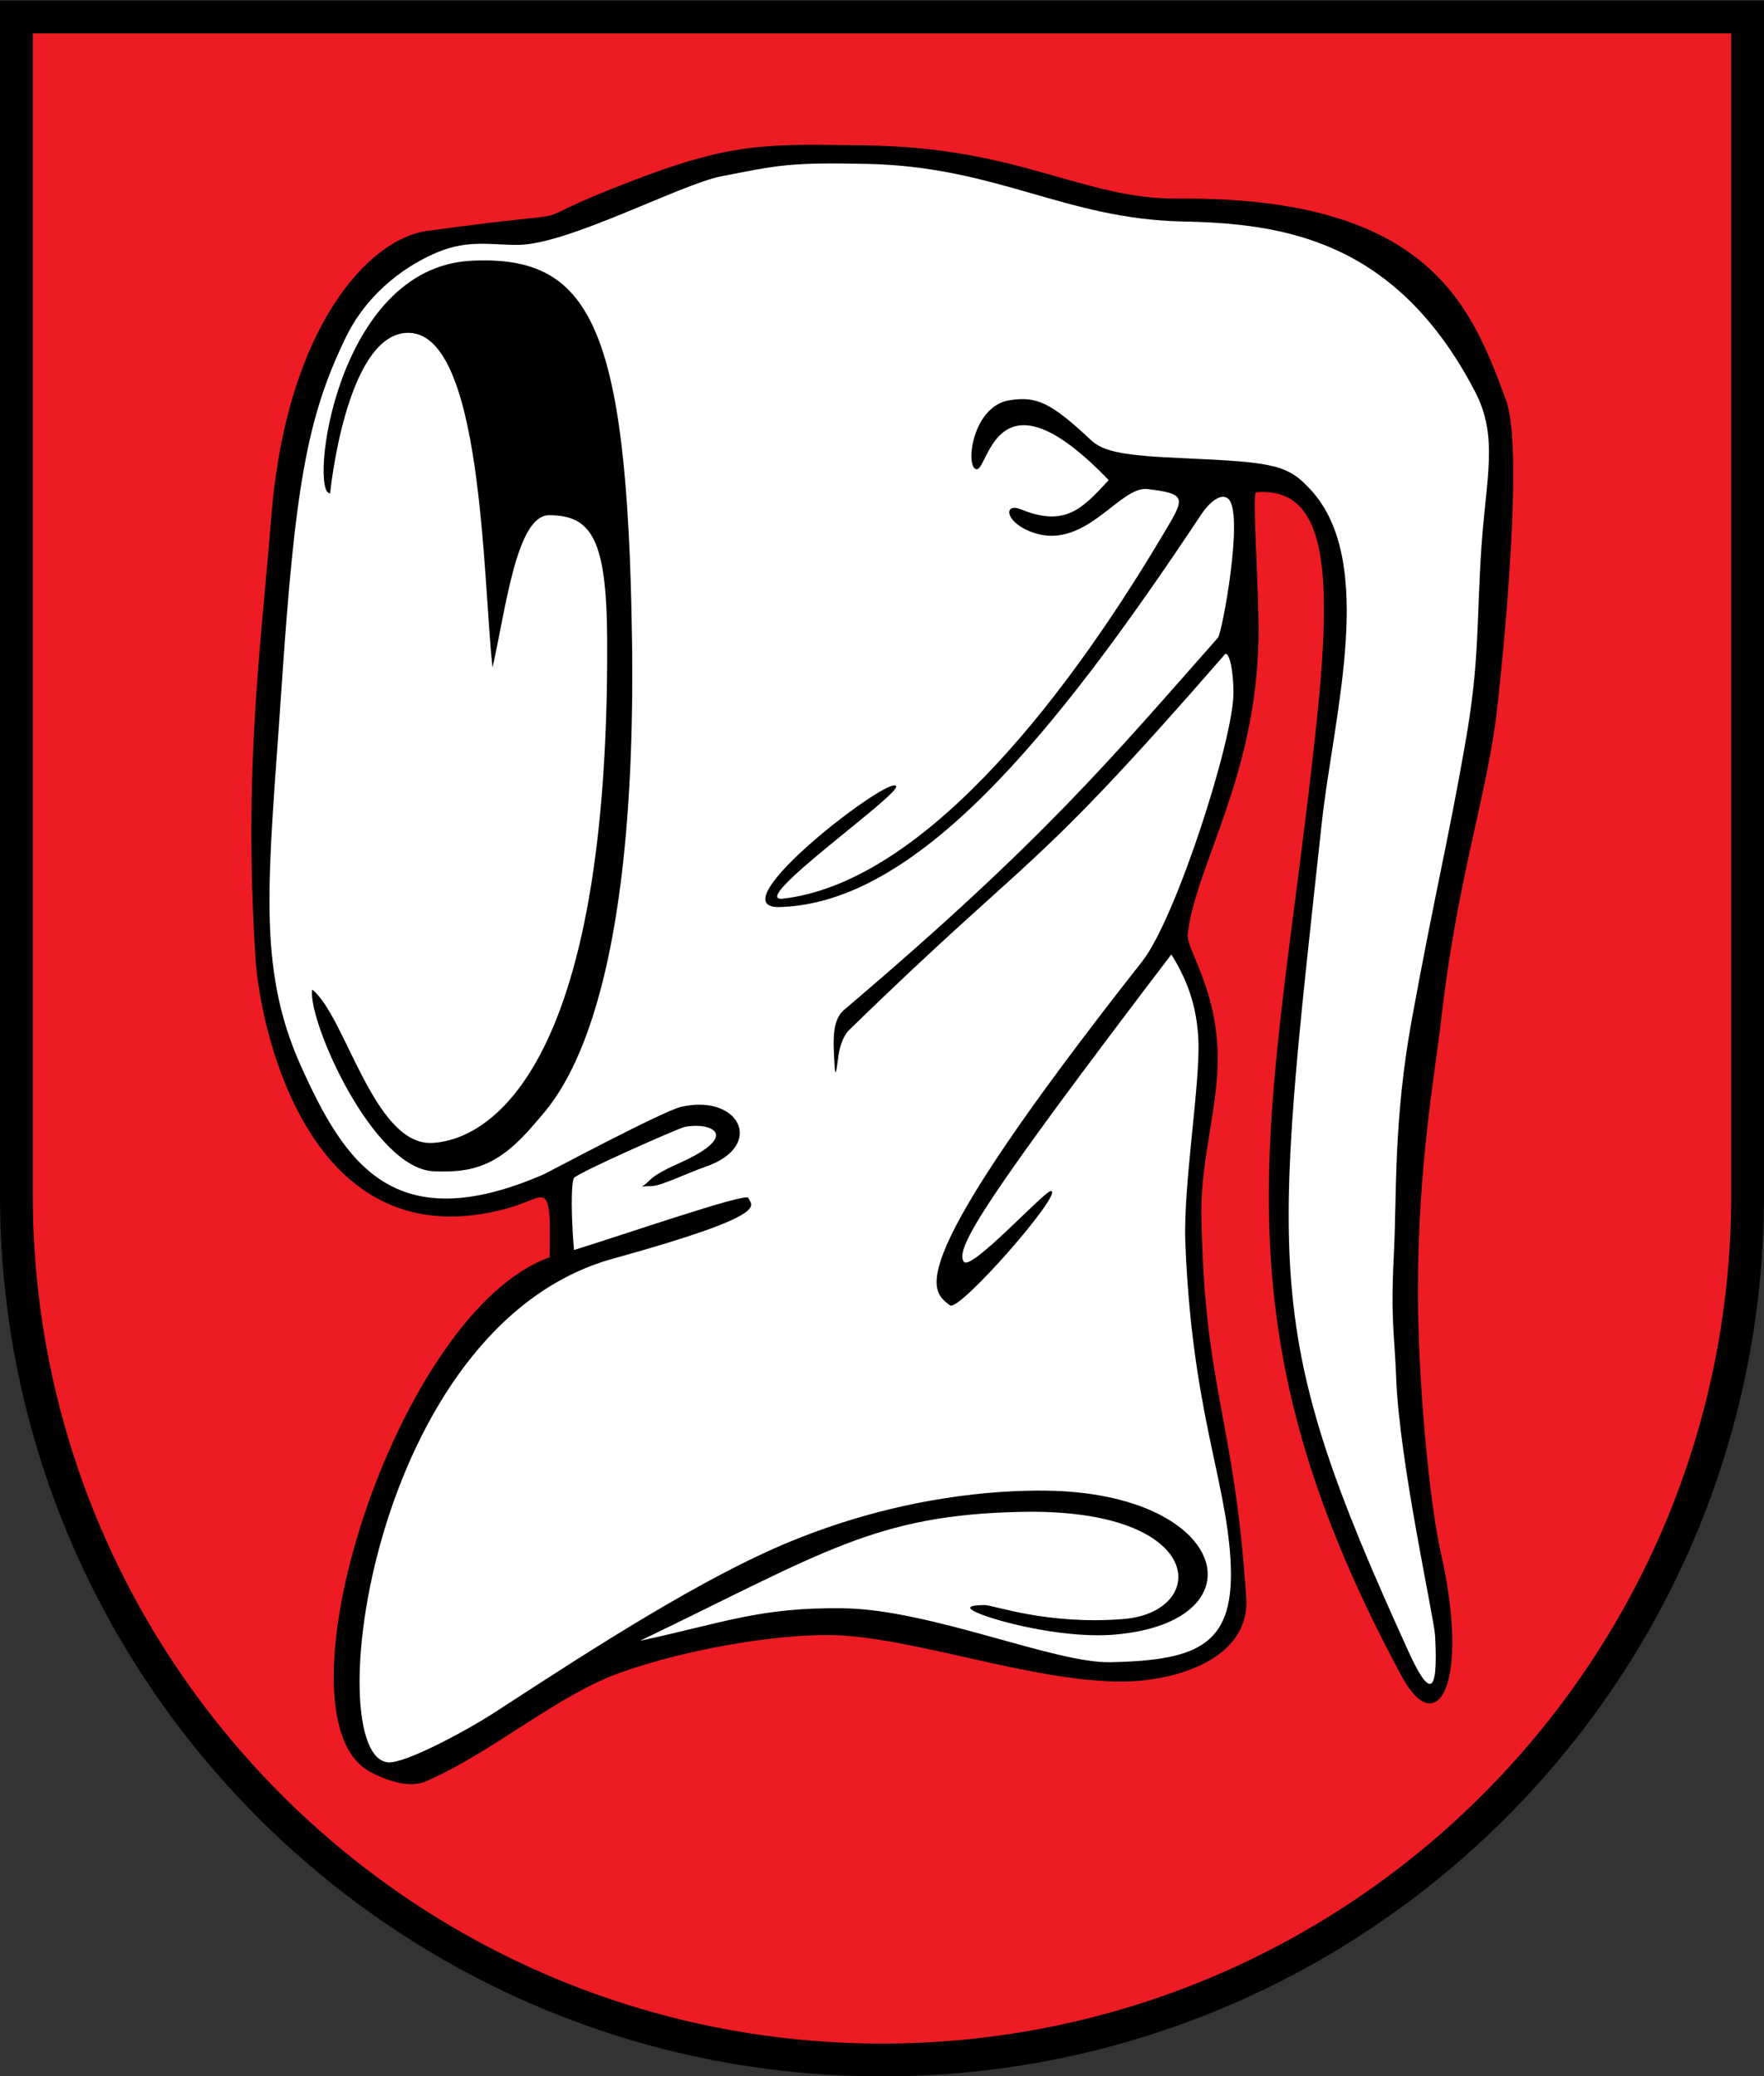
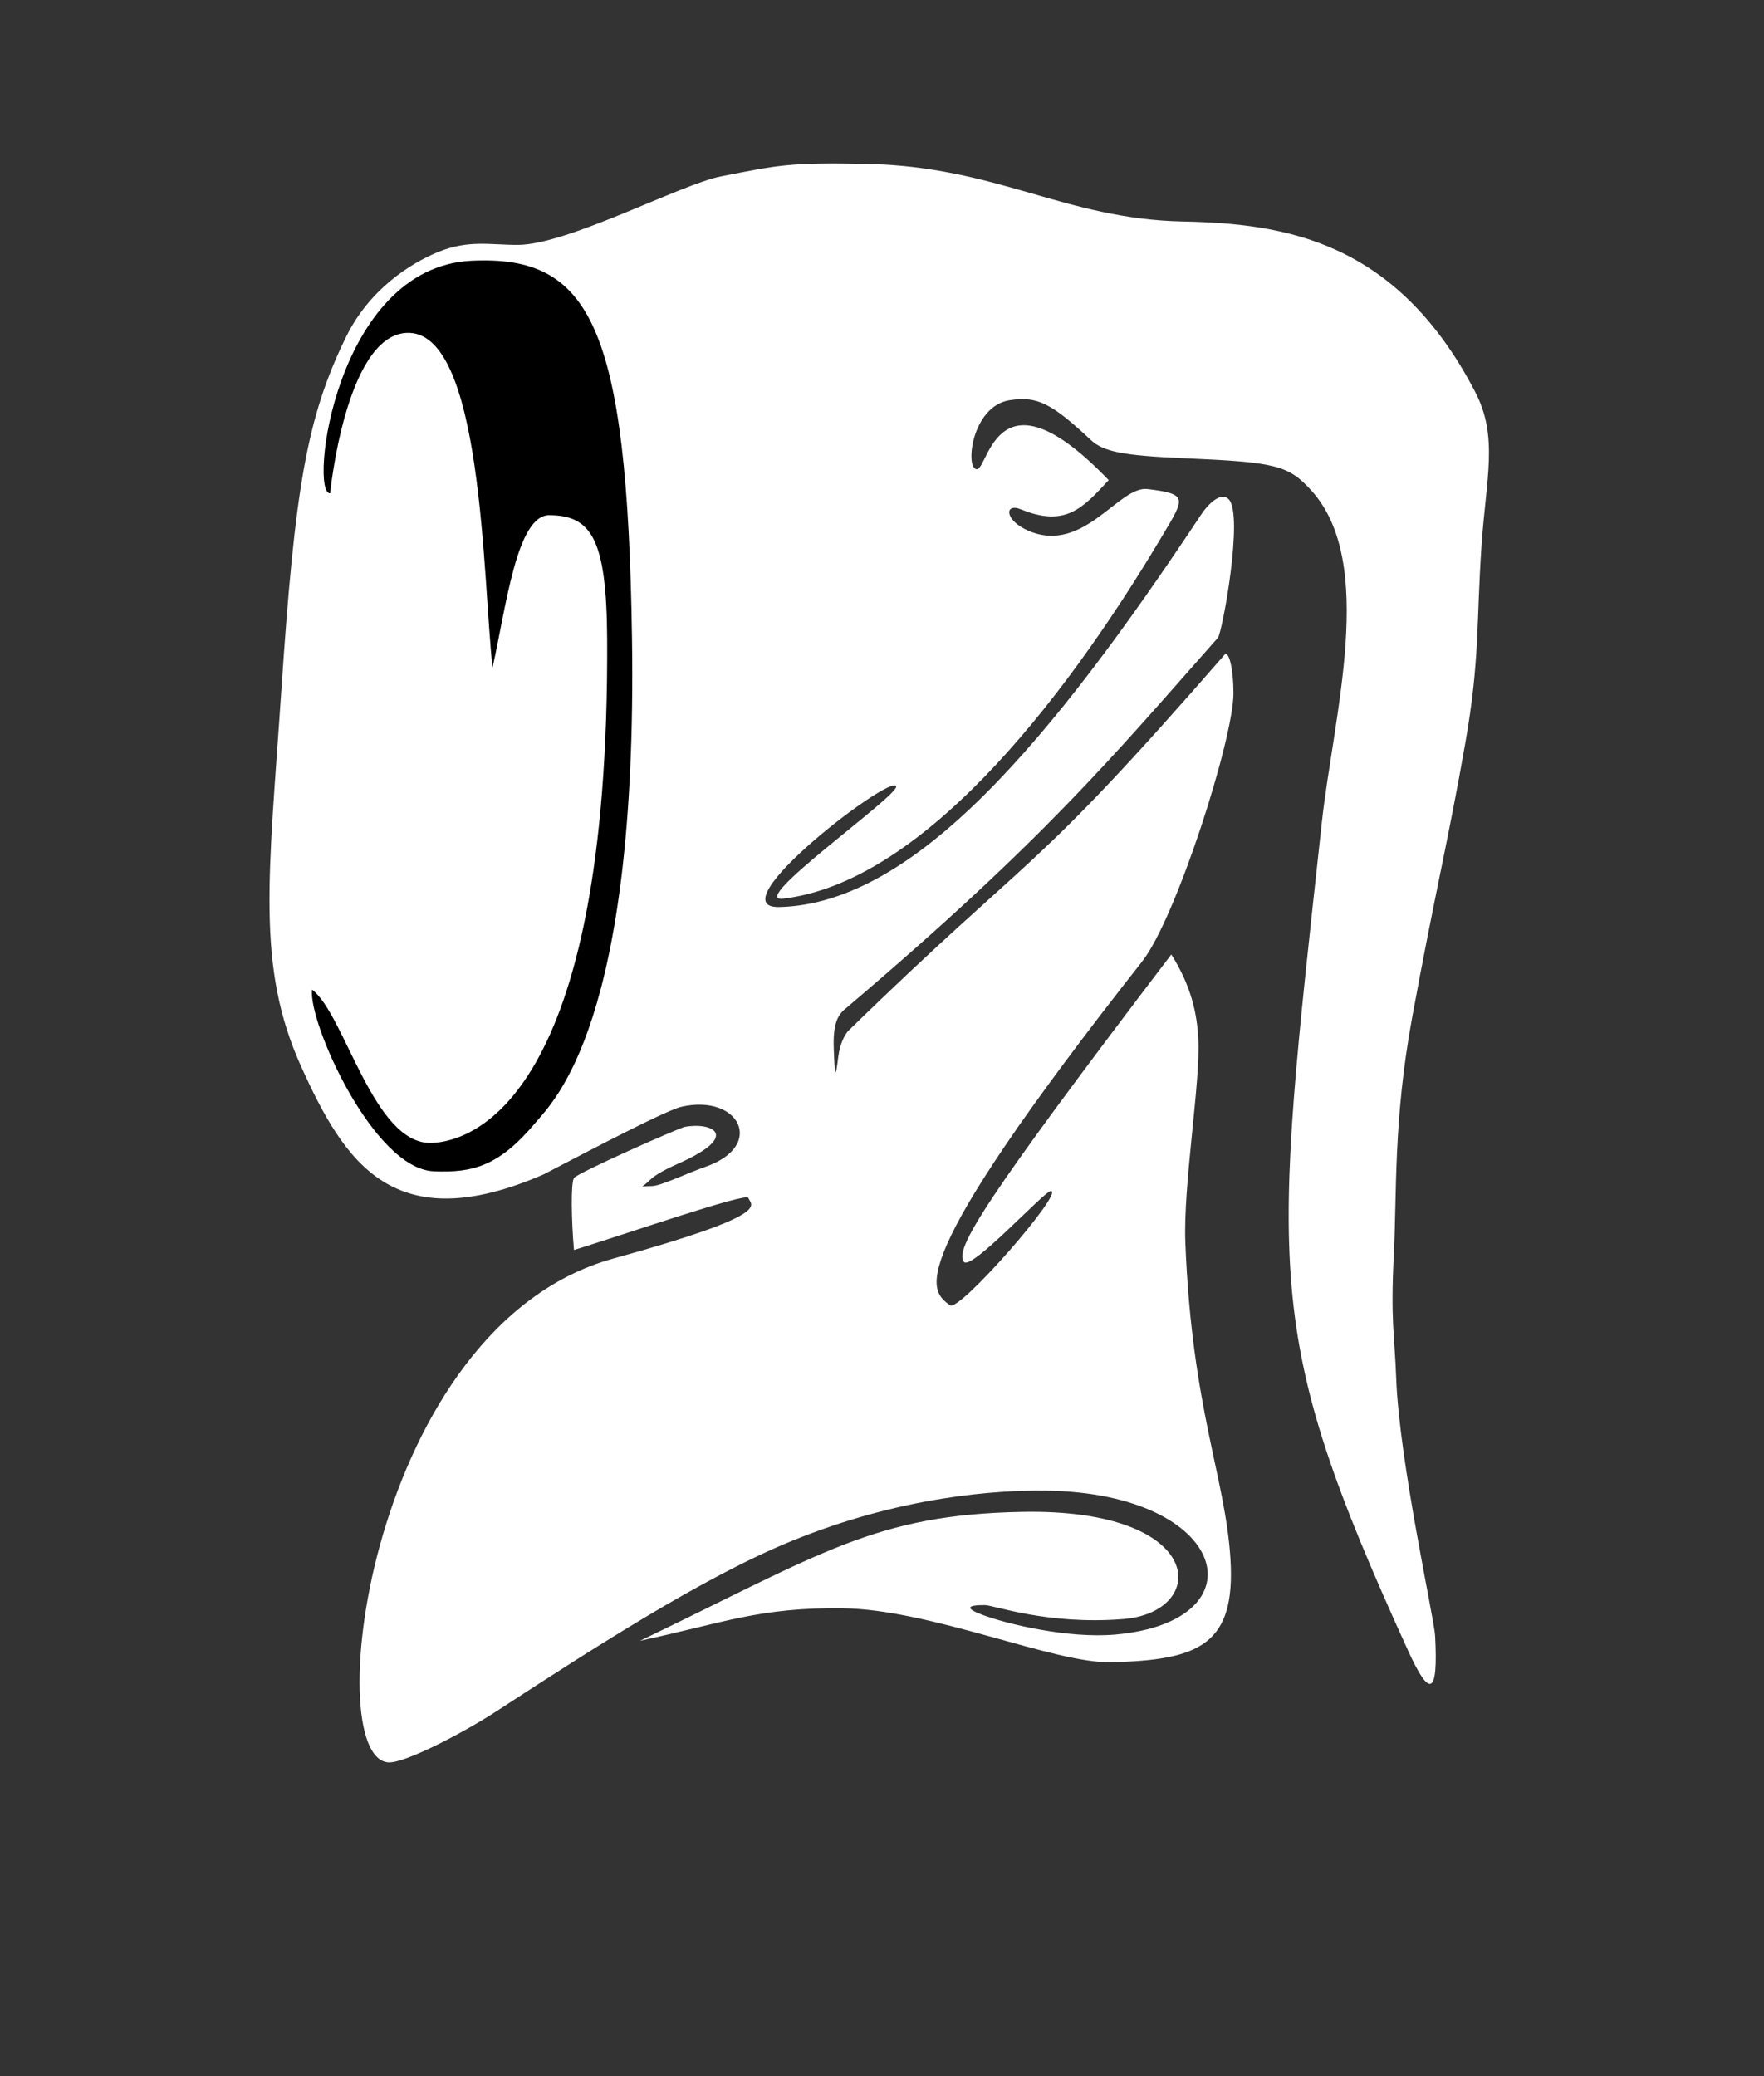
<svg xmlns="http://www.w3.org/2000/svg" version="1.0" width="1000" height="1177" id="svg1364">
  <rect width="100%" height="100%" fill="#333333" stroke="none" />
  <defs id="defs1367" />
-   <path d="M 9.295,674.116 C 9.289,675.172 9.295,676.246 9.295,677.304 M 990.704,9.619 L 9.295,9.619 L 9.295,677.304 C 9.295,948.007 229.131,1167.707 500,1167.707 C 770.869,1167.707 990.704,948.007 990.704,677.304 C 990.704,676.246 990.711,675.172 990.704,674.116 L 990.704,9.619 z " style="fill:#ed1c24;fill-opacity:1;stroke:#000000;stroke-width:18.585;stroke-linecap:round;stroke-linejoin:miter;stroke-miterlimit:4;stroke-dasharray:none;stroke-dashoffset:0;stroke-opacity:1" id="path12399" />
-   <path d="M 210.163,1004.566 C 151.869,974.41 224.629,743.65 311.538,712.711 C 312.555,667.196 309.848,678.574 289.24,684.5 C 173.542,717.768 147.208,579.272 144.919,544.36 C 137.773,435.368 148.203,364.268 153.697,294.035 C 162.267,184.479 209.686,135.378 241.839,130.944 C 349.762,116.059 281.376,131.981 359.769,101.982 C 416.559,80.25 436.076,81.725 490.619,82.41 C 578.782,83.519 613.513,113.03 668.227,112.591 C 811.243,111.424 834.395,174.577 853.765,226.906 C 865.126,257.6 849.221,399.204 847.815,409.206 C 840.996,457.682 825.728,500.973 816.914,578.553 C 813.621,607.54 803.805,660.423 803.805,731.61 C 803.805,782.66 810.332,851.612 816.716,879.808 C 833.79,955.22 814.471,986.961 794.712,950.388 C 681.518,740.865 723.047,630.915 746.332,409.774 C 755.339,324.236 752.419,275.66 712.051,279.07 C 709.644,279.273 713.836,334.13 713.447,361.174 C 712.31,440.14 677.789,490.589 673.319,529.51 C 672.378,537.705 688.189,557.767 690.149,593.328 C 691.859,624.369 680.491,655.465 681.056,688.799 C 682.762,788.715 699.593,802.342 706.483,905.64 C 708.81,940.535 666.355,953.071 636.27,953.206 C 584.663,953.481 515.241,927.033 469.476,926.823 C 438.919,926.684 389.831,934.593 351.758,948.099 C 315.983,960.79 278.721,993.735 241.208,1009.877 C 233.745,1013.088 222.975,1011.193 210.163,1004.566 z " style="fill:#000000" id="path1383" />
  <path d="M 280.988,970.34 C 337.355,933.628 398.761,894.014 448.63,873.594 C 510.821,848.129 565.1,844.617 593.03,844.988 C 696.934,846.37 715.827,919.136 632.308,926.56 C 605.505,928.942 570.247,920.499 556.459,915.208 C 547.191,911.652 548.025,909.861 558.308,909.861 C 563.309,909.861 593.637,921.206 636.731,917.779 C 685.586,913.939 684.703,854.991 579.498,857.01 C 496.361,858.589 466.834,880.052 362.82,930.102 C 409.996,919.965 430.651,911.052 477.77,911.658 C 527.847,912.302 597.516,942.92 629.536,942.242 C 680.201,941.168 700.513,932.107 697.536,883.691 C 694.694,837.47 675.646,798.429 671.964,704.332 C 670.682,671.578 680.629,613.56 679.317,588.774 C 678.543,574.139 675.149,558.665 664.009,541.045 C 556.245,682.572 541.295,708.03 546.374,715.234 C 550.353,720.878 592.005,675.161 595.69,675.161 C 603.785,675.161 543.781,743.975 538.541,739.944 C 527.457,731.418 508.806,721.191 647.471,545.025 C 666.739,520.546 699.241,418.844 699.241,392.947 C 699.241,380.636 697.195,370.563 694.695,370.563 C 581.929,500.154 588.327,479.654 481.004,584.236 C 479.447,585.753 476.227,590.885 475.218,599.011 C 473.641,611.72 473.283,611.065 472.657,594.322 C 472.148,580.714 474.855,575.545 478.749,572.241 C 591.629,476.451 630.167,429.624 690.422,361.523 C 692.86,358.767 705.165,291.624 696.524,282.982 C 692.099,278.558 684.847,285.776 681.056,291.49 C 595.799,420.017 518.69,512.197 441.933,514.165 C 405.132,515.088 505.896,437.91 508.042,445.755 C 509.49,451.047 422.913,511.847 443.851,509.419 C 520.247,500.558 599.595,403.539 659.269,303.103 C 671.61,282.333 673.595,280.023 650.548,277.227 C 634.232,275.248 614.46,314.155 583.271,300.983 C 569.276,295.072 569.254,284.826 578.766,288.731 C 604.219,299.18 614.042,287.737 628.511,272.165 C 565.01,205.952 560.429,265.961 553.762,266 C 546.989,266.038 550.665,230.263 572.315,226.876 C 587.874,224.443 595.847,228.342 618.425,249.428 C 625.558,256.089 636.667,258.261 671.304,259.764 C 723.14,262.014 730.341,263.567 743.529,278.19 C 780.545,319.237 755.873,406.278 749.356,466.034 C 721.389,723.016 715.153,753.455 798.283,935.79 C 810.372,962.305 815.421,961.813 813.543,927.114 C 813.011,917.29 793.241,828.617 791.497,781.208 C 790.594,756.667 788.241,748.921 790.166,711.115 C 791.906,676.931 789.837,635.312 800.418,577.488 C 813.41,506.485 820.882,477.243 830.787,420.572 C 838.923,374.02 836.916,353.231 839.841,309.703 C 842.446,270.92 849.572,247.747 836.271,222.145 C 791.344,135.668 727.131,126.724 670.45,125.548 C 603.77,124.166 565.334,94.461 491.6,92.909 C 446.828,91.967 441.055,93.696 408.795,99.962 C 386.009,104.388 321.861,138.737 293.633,138.814 C 277.926,138.854 265.695,135.824 248.589,142.754 C 232.109,149.431 209.184,164.499 196.278,190.788 C 173.689,236.802 167.143,277.491 159.516,391.021 C 152.407,496.852 144.99,547.65 170.771,604.693 C 195.326,659.021 223.043,702.672 308.265,665.676 C 310.051,664.9 375.619,629.852 386.12,627.426 C 419.019,619.822 434.273,649.447 400.002,661.377 C 389.489,665.037 374.559,672.319 369.558,672.319 C 361.865,672.319 363.128,674.203 368.39,668.941 C 371.811,665.52 379.344,661.888 384.627,659.542 C 420.697,643.527 403.207,635.949 388.203,638.791 C 384.723,639.45 327.22,664.937 325.383,667.758 C 323.546,670.579 323.907,691.832 325.383,708.569 C 349.824,701.18 423.029,675.819 424.194,679.019 C 425.768,683.342 439.647,688.024 347.568,713.467 C 209.512,751.615 180.555,996.073 220.085,999.01 C 229.608,999.718 264.144,981.31 280.988,970.34 z " style="fill:#ffffff;fill-opacity:1" id="path1381" />
  <path d="M 245.837,663.953 C 211.334,662.481 174.429,578.609 176.933,560.977 C 195.553,575.077 211.682,648.922 244.608,647.883 C 268.234,647.138 345.556,622.107 344.191,362.328 C 343.894,305.563 335.303,292.137 311.36,292.048 C 292.805,291.979 286.803,344.945 279.214,378.398 C 273.646,328.875 273.87,185.632 230.037,188.714 C 195.742,191.125 187.038,280.442 187.164,279.638 C 175.154,280.442 189.742,151.51 267.349,147.798 C 334.454,144.62 355.647,183.69 358.274,361.849 C 361.489,579.916 313.9,624.067 303.719,636.237 C 282.919,661.099 268.038,664.915 245.837,663.953 z " style="fill:#000000" id="path1379" />
</svg>